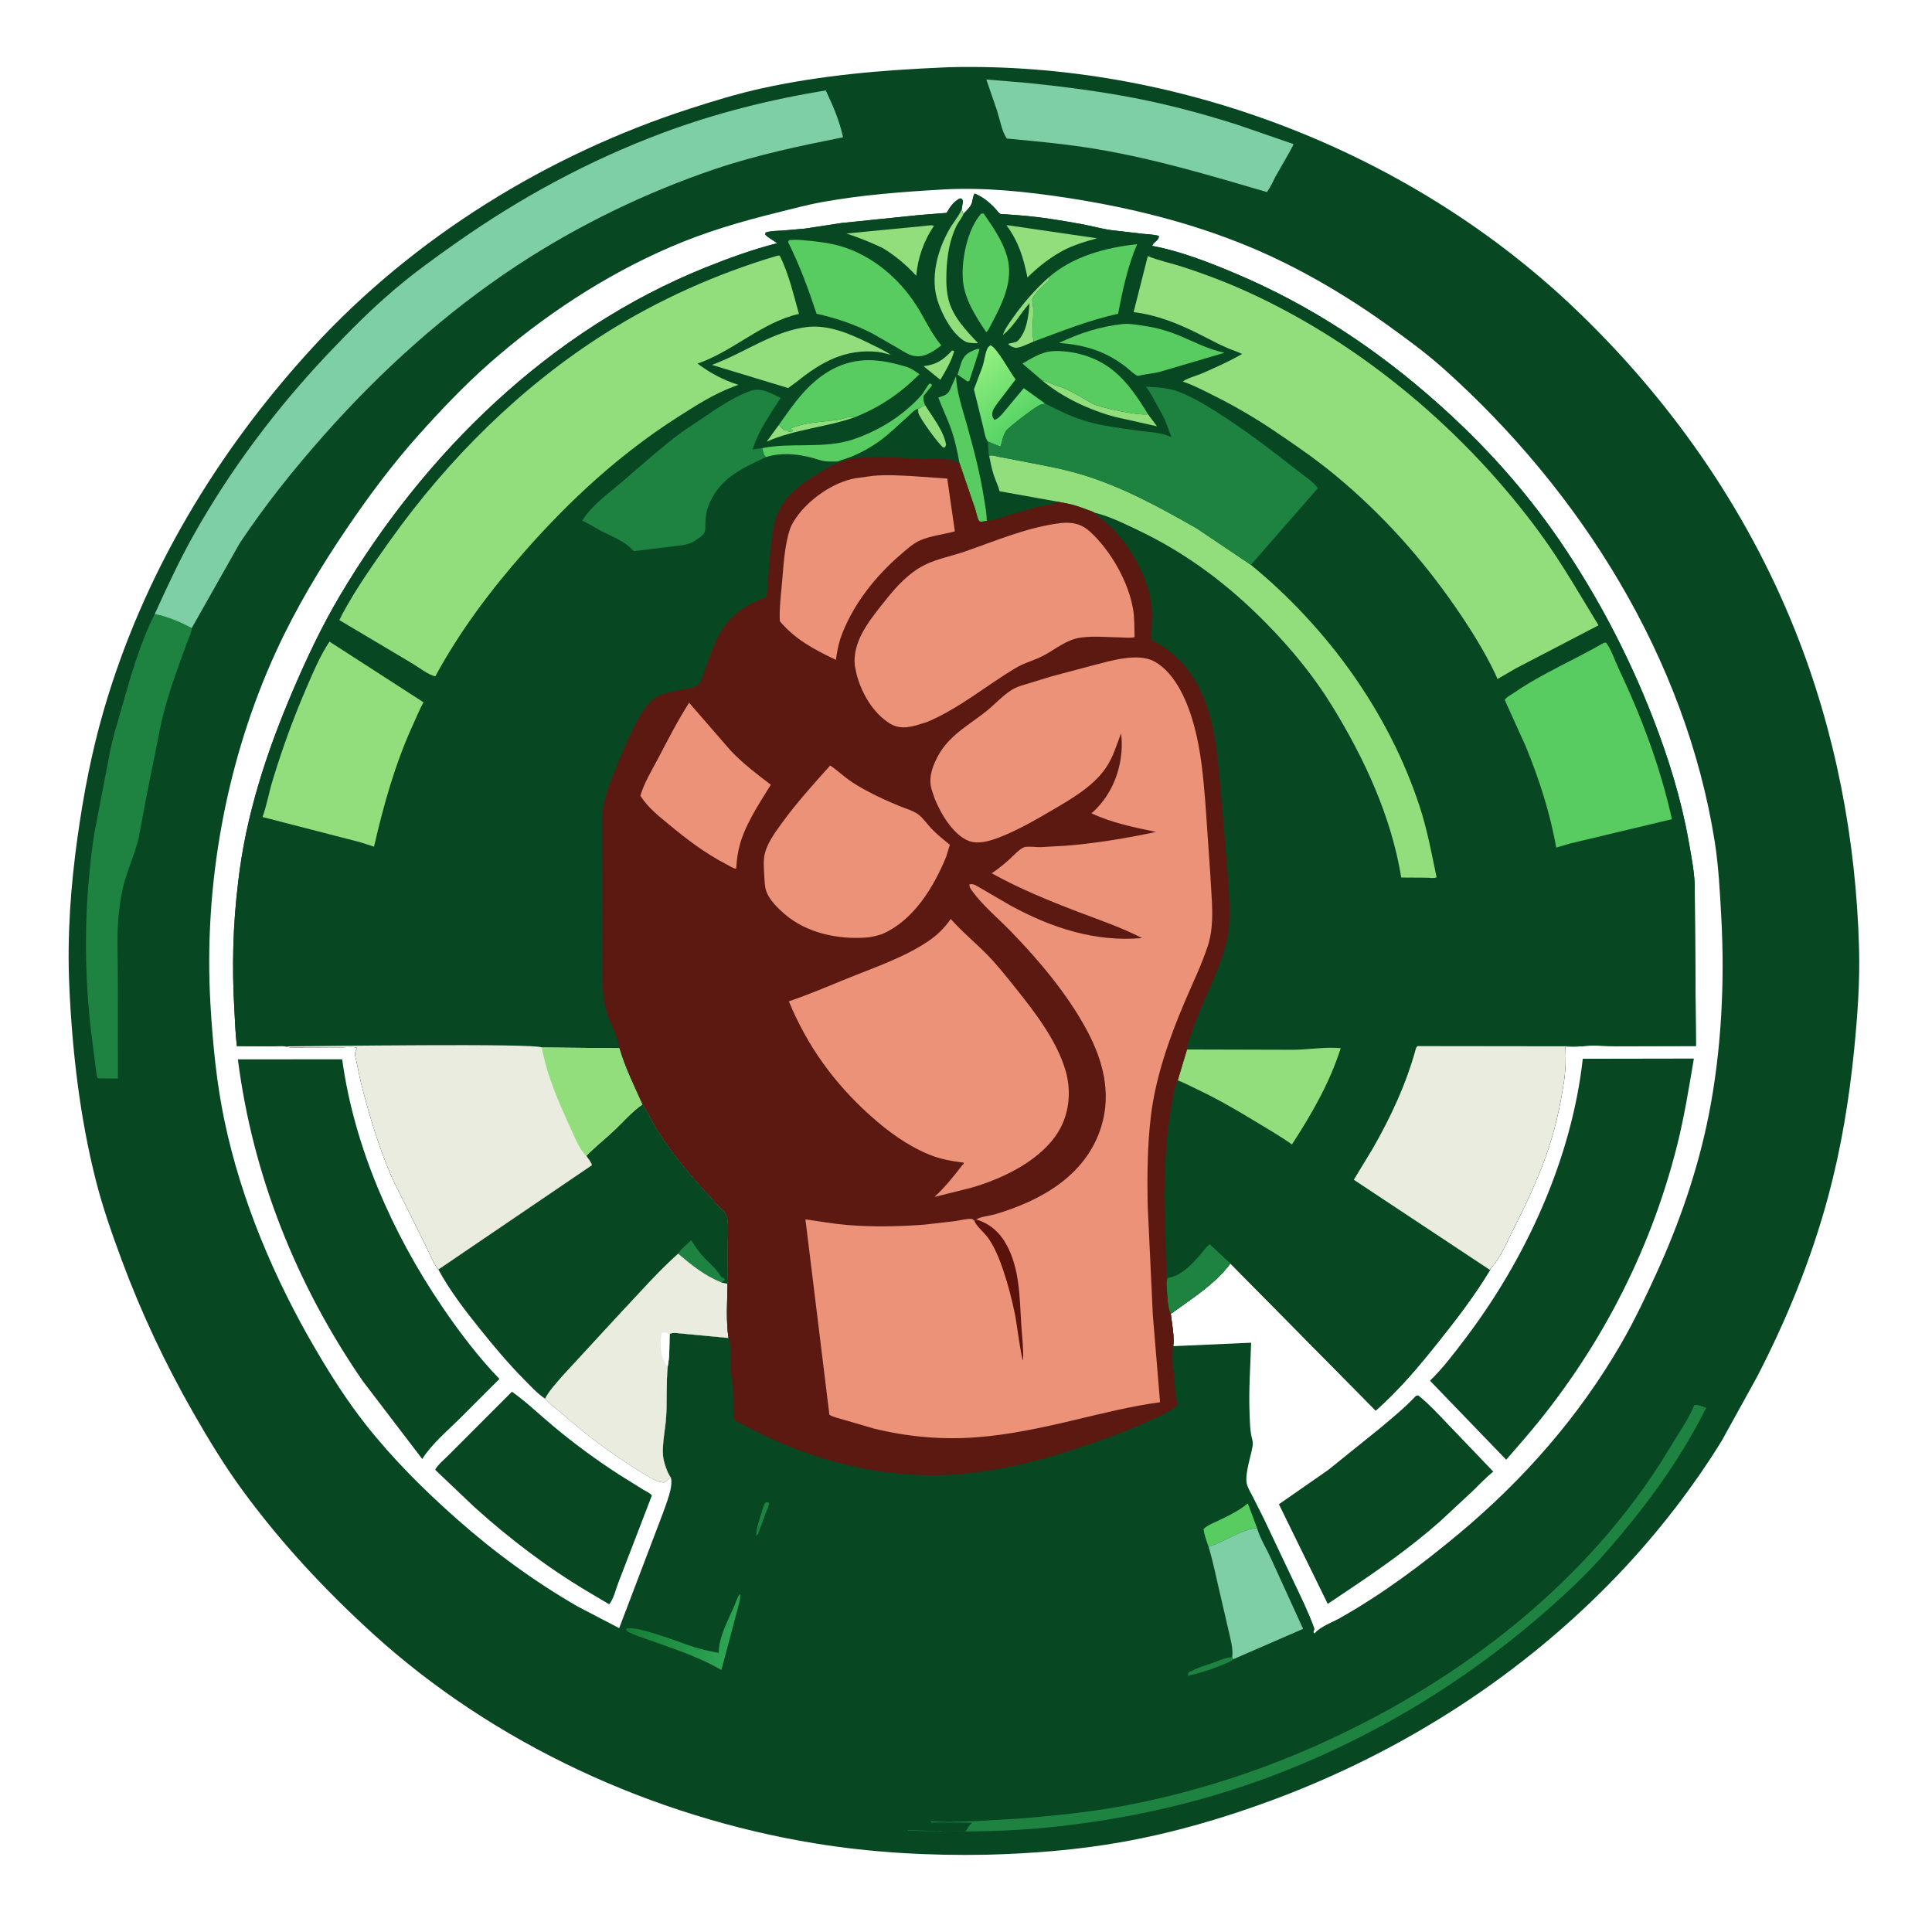
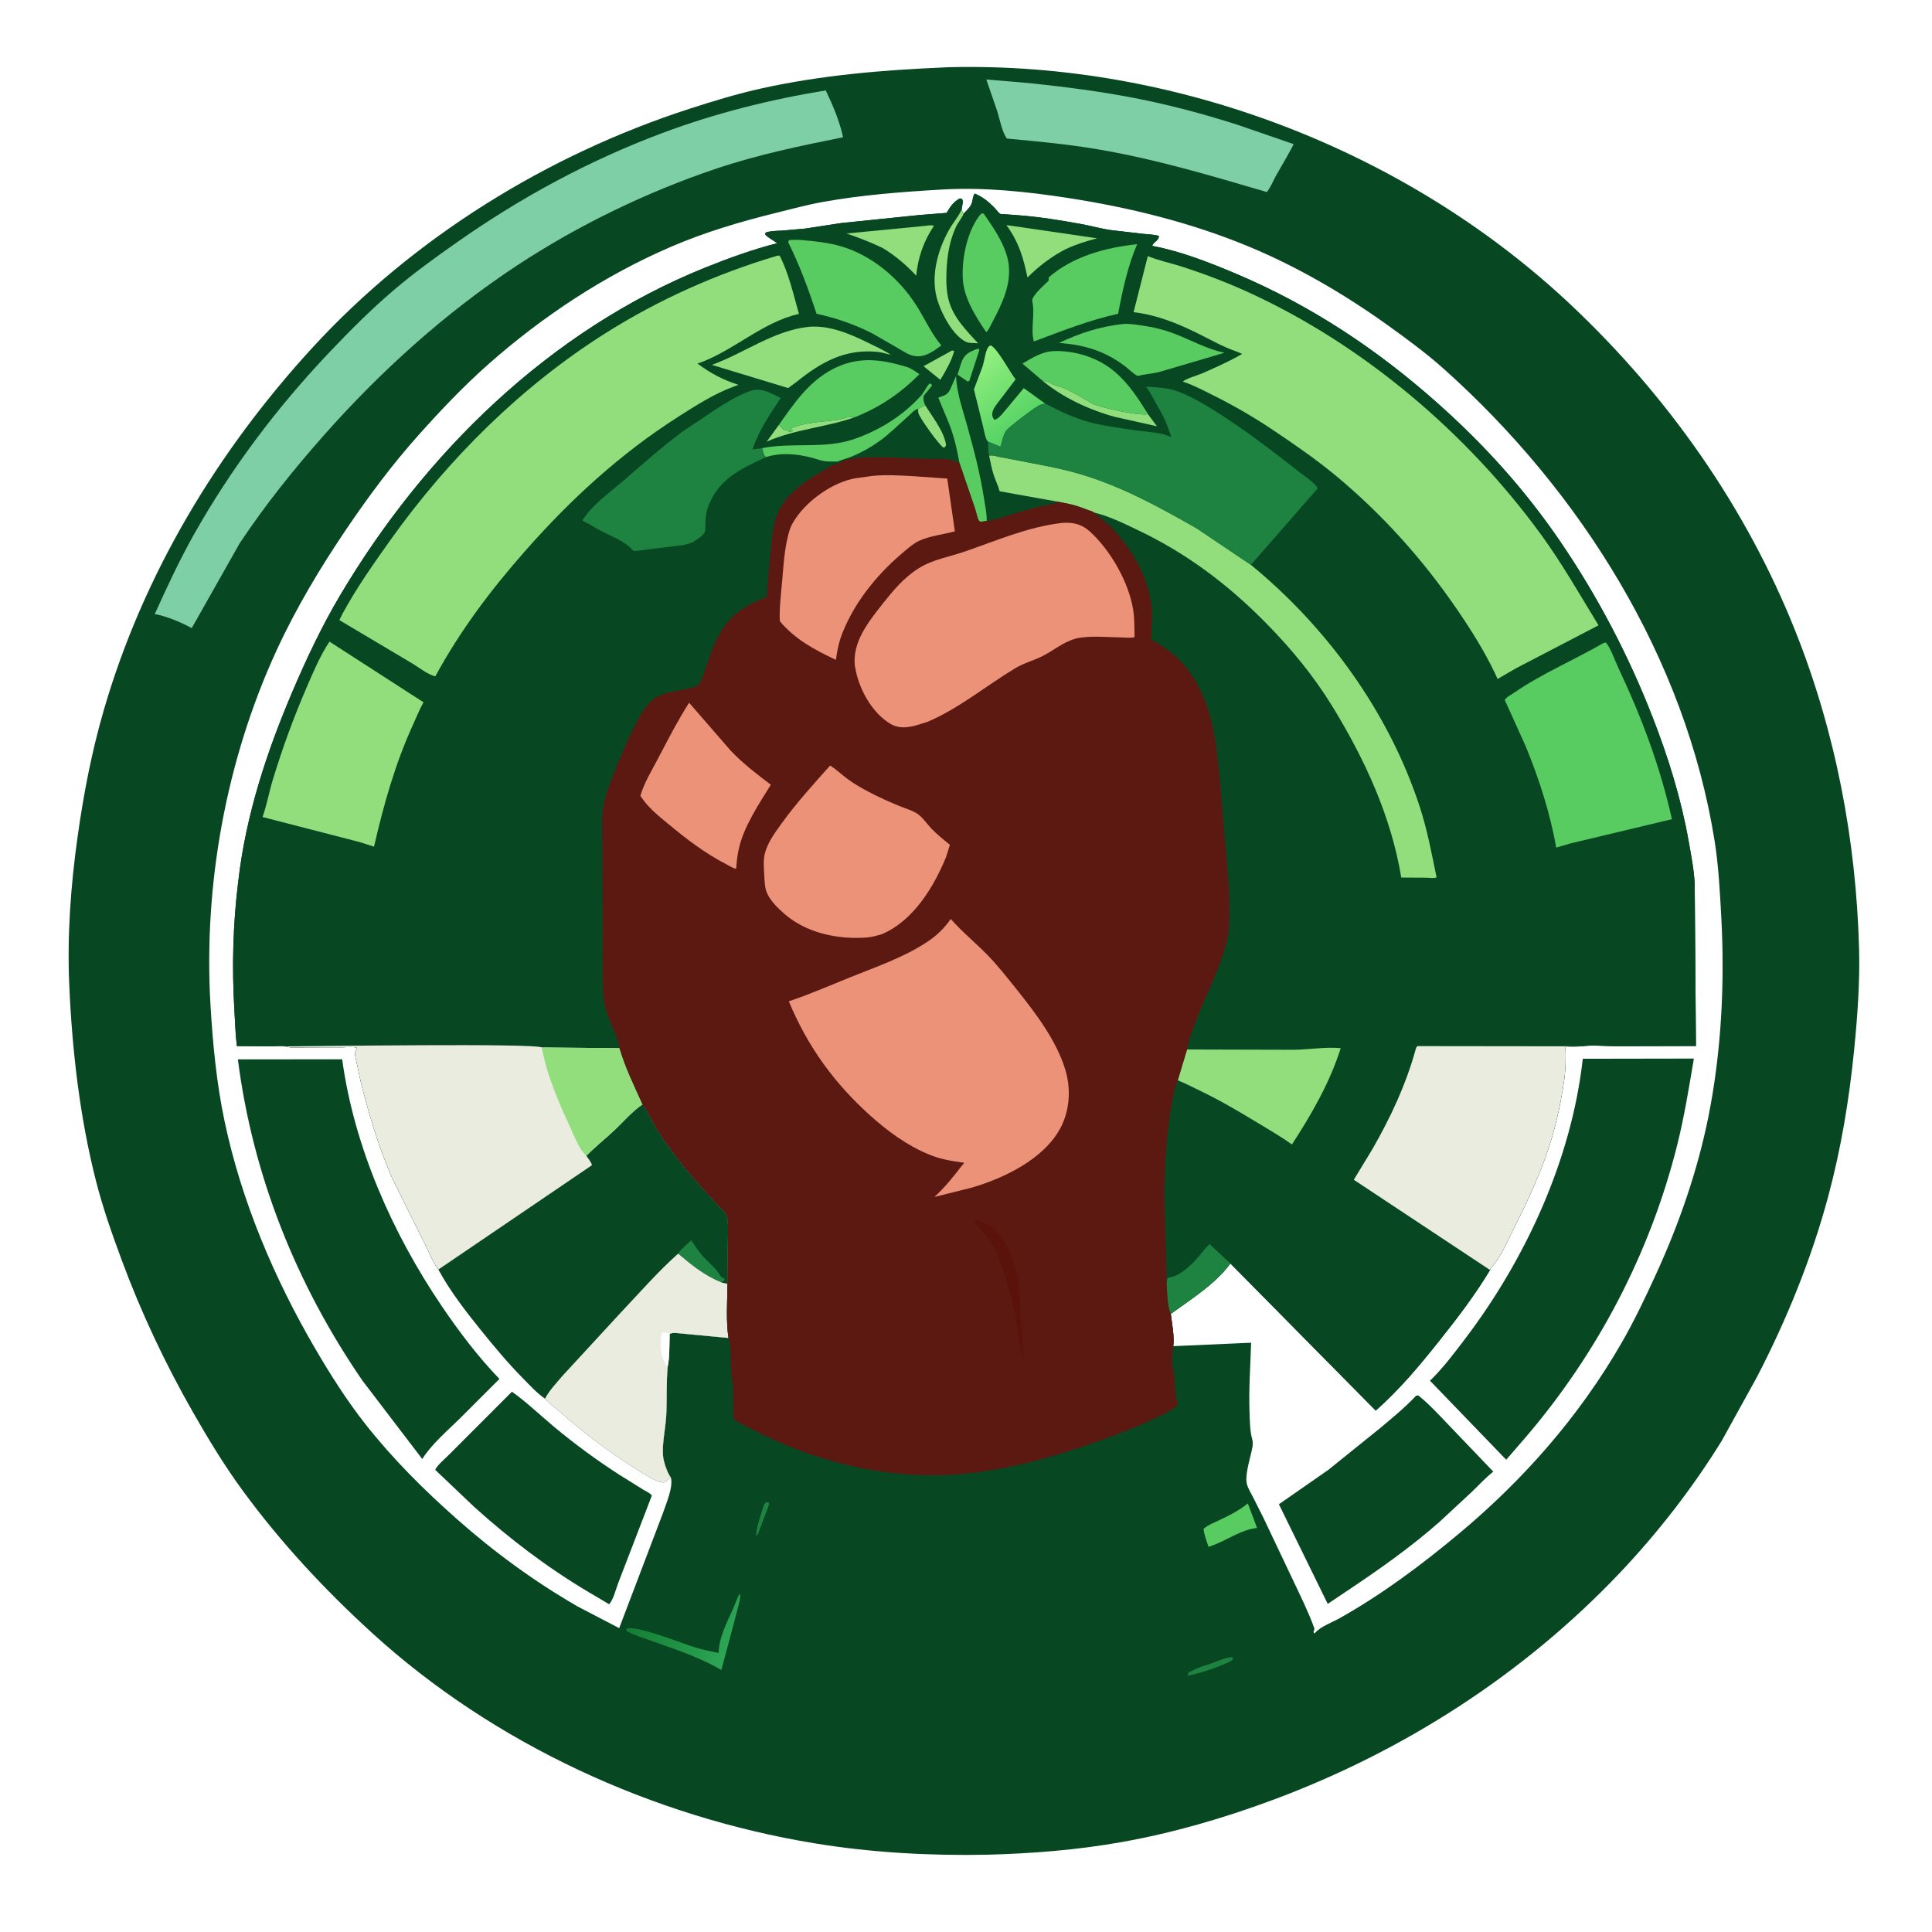
<svg xmlns="http://www.w3.org/2000/svg" version="1.1" style="display: block;" viewBox="0 0 2048 2048" width="512" height="512">
  <defs>
    <linearGradient id="Gradient1" gradientUnits="userSpaceOnUse" x1="677.123" y1="1698" x2="774.928" y2="1735.51">
      <stop class="stop0" offset="0" stop-opacity="1" stop-color="rgb(20,126,53)" />
      <stop class="stop1" offset="1" stop-opacity="1" stop-color="rgb(45,165,84)" />
    </linearGradient>
    <linearGradient id="Gradient2" gradientUnits="userSpaceOnUse" x1="1080.91" y1="453.823" x2="1028.64" y2="383.037">
      <stop class="stop0" offset="0" stop-opacity="1" stop-color="rgb(85,211,101)" />
      <stop class="stop1" offset="1" stop-opacity="1" stop-color="rgb(148,240,127)" />
    </linearGradient>
  </defs>
  <path transform="translate(0,0)" fill="rgb(255,255,255)" d="M -0 -0 L 2048 0 L 2048 2048 L -0 2048 L -0 -0 z" />
  <path transform="translate(0,0)" fill="rgb(7,71,34)" d="M 1001.6 71.439 L 1006.63 71.227 C 1246.85 65.421 1492.14 159.378 1666.77 324.636 C 1768.62 421.02 1850.65 537.572 1902.78 668.07 C 1945.61 775.273 1967.59 890.236 1970.68 1005.42 C 1971.64 1041.15 1969.02 1076.97 1965.5 1112.49 C 1960.29 1165.04 1951.74 1216.97 1938.05 1268 C 1920.26 1334.33 1893.83 1399.25 1862.2 1460.13 L 1825.3 1526.98 C 1794.7 1576.71 1757.23 1624.99 1717.02 1667.37 C 1615.07 1774.8 1488.02 1856.44 1349.32 1907.97 C 1297.11 1927.37 1243.89 1942.9 1189 1952.68 C 1141.91 1961.07 1094.02 1964.82 1046.25 1966.08 C 985.225 1967.24 923.775 1963.9 863.5 1953.99 C 691.934 1925.79 523.767 1848.88 394.789 1731.34 C 344.104 1685.16 297.298 1634.87 256.798 1579.45 C 237.643 1553.24 220.88 1525.57 204.786 1497.41 C 175.113 1445.48 149.711 1391.6 128.937 1335.51 C 118.723 1307.93 108.945 1280.17 101.69 1251.64 C 84.573 1184.32 76.482 1113.72 73.428 1044.4 C 71.105 991.666 74.939 939.243 82.25 887.039 C 88.633 841.457 97.224 796.772 110.092 752.521 C 151.972 608.491 230.366 478.341 331.468 368.243 C 438.61 251.566 580.599 163.912 731 115.271 C 756.192 107.124 781.858 99.284 807.722 93.601 C 871.899 79.499 936.108 74.236 1001.6 71.439 z" />
  <path transform="translate(0,0)" fill="rgb(30,131,65)" d="M 811.892 1592.5 C 813.391 1592.33 814.104 1592.7 815.5 1593.19 C 814.833 1597.1 813.022 1600.42 811.724 1604.13 L 803.5 1626.07 C 802.413 1627.3 803.06 1626.63 801.5 1628.01 C 801.885 1619.21 805.224 1609.69 807.886 1601.33 C 808.857 1598.28 809.473 1594.73 811.892 1592.5 z" />
  <path transform="translate(0,0)" fill="rgb(30,131,65)" d="M 1306.22 1756.56 L 1307.22 1758.88 C 1303.21 1762.27 1298.83 1763.53 1294.07 1765.52 C 1282.55 1770.32 1271.22 1773.77 1259.01 1776.36 L 1260 1772.74 L 1264.36 1770.9 C 1269.63 1767.54 1276.99 1765.78 1282.92 1763.7 C 1290.53 1761.03 1298.11 1757.3 1306.22 1756.56 z" />
  <path transform="translate(0,0)" fill="rgb(88,203,97)" d="M 1282.89 1615.93 C 1296.5 1609.57 1311.07 1603.24 1322.78 1593.68 L 1332.52 1619.71 C 1314.99 1621.53 1299.35 1633.75 1282.48 1639.26 L 1281.19 1639.82 C 1278.99 1633.59 1276.68 1627.4 1275.73 1620.84 C 1277.82 1618.74 1280.36 1617.45 1282.89 1615.93 z" />
  <path transform="translate(0,0)" fill="url(#Gradient1)" d="M 784.347 1689.5 C 785.7 1692.86 782.675 1702.2 781.816 1705.95 L 764.701 1770.25 C 737.623 1754.51 706.131 1745.14 676.756 1734.55 C 672.568 1732.83 667.967 1731.24 664.134 1728.84 L 663.855 1726.5 C 674.209 1722.28 724.234 1742.53 736.632 1746.26 C 744.887 1748.75 753.399 1750.5 761.835 1752.24 C 761.679 1736.1 771.706 1717.49 778.134 1702.97 C 779.887 1699.02 781.1 1694.38 783.471 1690.77 L 784.347 1689.5 z" />
-   <path transform="translate(0,0)" fill="rgb(126,206,166)" d="M 1281.19 1639.82 L 1282.48 1639.26 C 1299.35 1633.75 1314.99 1621.53 1332.52 1619.71 L 1332.94 1621.15 C 1336.06 1631.44 1342.67 1641.83 1347.13 1651.71 L 1381.34 1726.67 L 1307.22 1758.88 L 1306.22 1756.56 C 1307.32 1747.29 1304.3 1737.1 1302.25 1728.11 L 1294.13 1693.1 C 1289.88 1675.4 1286.48 1657.23 1281.19 1639.82 z" />
-   <path transform="translate(0,0)" fill="rgb(30,131,65)" d="M 1795.97 1489.5 C 1799.52 1488.64 1805.17 1491.2 1808.68 1492.23 C 1784.75 1540.16 1754.17 1583.92 1719.88 1624.99 C 1704.19 1643.78 1688.41 1661.73 1670.68 1678.68 C 1571.98 1773.01 1454.08 1846.39 1324.82 1891.09 C 1253.08 1915.9 1176.43 1931.42 1100.87 1938.11 C 1054.27 1942.24 1008.65 1941.7 962.023 1940.51 L 962.5 1940 L 995.25 1941 L 995.938 1940.63 L 998.5 1941 C 1001.53 1941.23 1021.98 1941.96 1023.35 1941 C 1025.26 1939.65 1026.73 1935.43 1029.07 1933.48 L 1030.01 1932.71 L 1029.77 1932.11 L 987.156 1931.87 L 986.5 1930.56 C 1002.29 1932.01 1018.68 1931.1 1034.5 1930.38 L 1081.95 1927.7 C 1117.18 1924.69 1152.15 1921.29 1187 1915.01 C 1254.35 1902.86 1323.06 1881.68 1385.93 1854.5 C 1533.98 1790.49 1671.46 1688.75 1759.47 1551.91 L 1778.04 1521.9 C 1784.43 1511.65 1791.51 1500.73 1795.97 1489.5 z" />
  <path transform="translate(0,0)" fill="rgb(126,206,166)" d="M 1045.53 84.254 L 1089.93 87.989 C 1127.88 91.89 1165.73 96.778 1203.2 104.037 C 1239.64 111.099 1276.54 120.982 1311.89 132.293 L 1371.2 152.741 C 1371.35 154.13 1354.37 183.01 1352.44 186.534 C 1349.54 192.371 1346.79 198.299 1343 203.63 C 1283.87 186.242 1224.9 168.666 1164 158.317 C 1131.95 152.87 1099.61 149.851 1067.27 146.881 C 1061.97 139.296 1059.84 126.365 1056.98 117.5 L 1045.53 84.254 z" />
-   <path transform="translate(0,0)" fill="rgb(30,131,65)" d="M 203.24 665.827 C 203.001 671.032 199.802 676.884 197.982 681.843 L 186.086 714.832 C 180.366 731.303 175.087 748.075 171.158 765.07 L 155.071 845 L 147.163 887.526 C 143.525 903.026 137.159 917.515 132.561 932.687 C 129.195 943.792 127.383 955.354 126.07 966.863 C 123.585 988.636 124.847 1011.42 124.868 1033.34 L 124.964 1143.32 L 103.663 1143.04 C 102.01 1140.28 102.035 1135.89 101.608 1132.69 L 97.986 1104.66 C 88.287 1031.81 88.864 957.638 99.733 884.927 L 116.787 795.939 C 119.9 780.535 124.817 765.124 129.124 750 C 138.526 716.985 148.442 681.626 164.034 650.922 C 176.873 653.291 191.777 659.541 203.24 665.827 z" />
  <path transform="translate(0,0)" fill="rgb(126,206,166)" d="M 164.034 650.922 C 176.772 622.929 189.988 594.305 205.047 567.5 C 244.701 496.914 293.334 432.335 348.989 373.638 C 370.728 350.711 392.857 328.525 416.899 307.97 C 438.498 289.503 461.33 273.039 484.57 256.724 C 552.541 209.005 624.439 170.092 702.277 140.951 C 758.222 120.006 816.453 105.458 875.344 95.839 C 882.745 111.236 890.184 128.821 893.669 145.523 C 848.214 154.594 802.794 164.088 758.79 178.91 C 685.38 203.637 612.899 238.737 548.137 281.353 C 472.321 331.242 403.502 393.449 343.427 461.296 C 311.024 497.892 281.261 535.086 254.122 575.812 L 203.24 665.827 C 191.777 659.541 176.873 653.291 164.034 650.922 z" />
  <path transform="translate(0,0)" fill="rgb(255,255,255)" d="M 711.096 1565.97 C 713.999 1576.24 706.001 1594.12 702.693 1604.09 L 656.375 1725.89 L 612.357 1702.95 C 566.166 1676.26 523.808 1645.26 483.902 1609.9 C 449.181 1579.13 416.415 1546.52 387.665 1510.04 C 367.863 1484.92 350.844 1458.13 334.699 1430.56 C 290.911 1355.79 255.918 1273.36 238.012 1188.37 C 229.488 1147.92 225.562 1106.43 223.12 1065.19 C 215.605 938.238 239.746 805.731 292.873 690.094 C 313.851 644.434 339.613 601.51 367.774 559.971 C 391.027 525.673 415.693 492.547 443.311 461.611 C 467.065 435.002 491.659 409.061 518.425 385.446 C 575.413 335.168 640.946 291.917 710.85 261.782 C 747.414 246.019 784.526 235.063 823.051 225.542 C 839.217 221.547 855.435 217.116 871.827 214.149 C 913.778 206.555 956.976 203.315 999.499 200.865 C 1042.85 198.368 1088.54 203.14 1131.4 209.737 C 1197.18 219.859 1262.56 235.913 1324.13 261.509 C 1376.12 283.122 1426.74 312.814 1472.34 345.685 C 1492.22 360.02 1512.16 374.657 1530.46 391.009 C 1675.39 520.541 1786.66 697.572 1817.57 891.5 C 1821.78 917.918 1823.16 945.297 1824.62 972 C 1828.44 1041.65 1824.78 1114.82 1811.08 1183.28 C 1799.62 1240.55 1779.98 1297.14 1755.7 1350.17 C 1744.28 1375.11 1732.44 1400.12 1718.72 1423.88 C 1674 1501.4 1615.2 1568.42 1546.61 1625.68 C 1506.9 1658.82 1465.22 1689.99 1420.06 1715.37 C 1412.03 1719.88 1400.13 1724 1394.12 1730.85 L 1393.54 1731.54 C 1390.72 1729.34 1394.26 1728.77 1393.06 1725.5 C 1386.67 1708.02 1378.42 1691.5 1370.48 1674.68 L 1339.4 1609.18 L 1328.02 1586.58 C 1325.89 1582.43 1323.03 1577.86 1321.8 1573.36 C 1319.51 1564.99 1324.3 1548.89 1326.24 1540.4 C 1327.43 1535.18 1328.82 1530.9 1327.37 1525.58 C 1324.92 1516.6 1324.94 1506.87 1324.57 1497.61 C 1323.61 1472.88 1325.5 1448.06 1326.23 1423.34 L 1243.7 1426.99 C 1245.02 1416.83 1242.34 1403.1 1241.06 1392.75 C 1262.9 1376.92 1288.13 1361.2 1304.26 1339.35 L 1458.34 1495.31 C 1483.74 1472.76 1503.96 1448.56 1525.1 1422.07 C 1544.65 1397.59 1563.31 1373.17 1579.53 1346.27 C 1580.18 1344.13 1579.68 1344.87 1581.03 1343.43 C 1590 1333.85 1596.93 1317.8 1602.83 1306 C 1615.87 1279.93 1628.63 1253.59 1638.5 1226.12 C 1647.82 1200.19 1653.93 1173.23 1657.92 1146 C 1659.68 1133.98 1659.96 1122.06 1659.37 1109.95 L 1676.45 1109.13 C 1687.75 1107.52 1701.82 1109.02 1713.4 1109.01 L 1797.76 1108.8 L 1796.45 936.583 C 1795.61 921.494 1792.65 906.366 1790.01 891.5 C 1782.07 846.765 1768.56 803.309 1752.12 761 C 1726.48 695.026 1693.51 631.996 1653.59 573.498 C 1616.26 518.806 1573.17 471.233 1523.7 427.223 C 1460.01 370.561 1390.11 324.123 1311.47 290.695 C 1282.81 278.515 1252.14 266.437 1221.44 260.645 C 1222.34 256.534 1228.5 255.36 1228.5 250.126 C 1223.38 248.502 1216.96 248.459 1211.56 247.855 L 1178 243.959 C 1167.38 242.51 1156.93 239.465 1146.38 237.549 C 1124.69 233.607 1102.28 229.89 1080.29 228.237 L 1064.6 227.062 C 1063.88 227.007 1060.96 227.052 1060.36 226.74 C 1058.73 225.9 1056.22 222.32 1054.74 220.788 C 1047.96 213.743 1042.29 209.171 1033.29 205.14 C 1031 208.066 1031.26 213.201 1029.57 216.684 C 1027.81 220.322 1024.03 223.778 1021.28 226.743 L 1019.33 222.251 L 1020.77 213.5 L 1019.89 211.011 L 1017.5 210.286 C 1010.83 213.918 1007.14 219.183 1003.47 225.662 L 974.781 227.93 L 891.781 236.432 L 853.341 242.328 L 828.912 244.454 C 823.228 244.767 817.072 244.645 811.656 246.5 L 811.073 248.5 C 814.572 252.439 819.705 254.518 823.796 257.826 C 797.649 264.519 772.685 273.544 747.656 283.613 C 582.798 349.936 449.637 480.425 360 632 C 341.248 663.71 325.287 697.437 310.799 731.255 C 282.8 796.606 260.493 864.269 252.444 935.241 C 246.883 980.487 245.761 1025.36 248.462 1070.84 C 249.214 1083.5 249.549 1096.32 251.103 1108.9 L 287.64 1109.1 C 292.056 1109.13 298.179 1108.37 302.424 1109.21 L 304.316 1109.69 C 310.304 1111.08 317.96 1110.24 324.12 1110.24 L 363.862 1110.16 C 368.291 1110.15 374.426 1109.26 378.517 1110.72 C 378.06 1111.9 376.304 1115.32 376.278 1116.5 C 376.227 1118.8 377.279 1122.13 377.692 1124.5 L 382.617 1147.69 C 391.639 1182.75 401.581 1216.76 416.243 1250 L 450.438 1318.66 C 454.971 1327.44 458.767 1337.89 464.661 1345.73 L 627.418 1235.16 C 626.962 1232.2 623.227 1227.85 621.523 1225.23 C 630.48 1215.99 640.651 1207.95 650.062 1199.18 C 659.98 1189.94 669.877 1178.21 681.063 1170.68 L 681.72 1171.58 C 688.022 1180.49 692.238 1191 698.246 1200.26 C 713.82 1224.25 733.154 1247.53 752.704 1268.39 C 756.823 1272.79 761.141 1278.4 765.775 1282.17 C 772.518 1288.52 771.485 1294.88 771.75 1303.52 L 771.206 1360.94 C 770.961 1379.29 769.486 1400.23 772.256 1418.32 L 723.67 1413.7 C 719.721 1413.47 713.075 1411.99 709.81 1414.16 C 709.419 1425.16 710.007 1437.47 707.826 1448.21 C 706.148 1465.65 707.217 1483.67 706.198 1501.25 C 705.424 1514.62 701.759 1530.09 702.84 1543.2 C 703.362 1549.55 706.96 1559.85 710.328 1565.22 L 711.096 1565.97 z" />
  <path transform="translate(0,0)" fill="rgb(7,71,34)" d="M 1501.12 1479.5 L 1503.43 1479.19 C 1515.12 1488.6 1525.52 1499.97 1535.87 1510.81 L 1582.96 1560 C 1575.04 1566.21 1567.93 1573.97 1560.69 1580.96 L 1526.37 1612.85 C 1495.53 1640.15 1461.47 1664.05 1427.26 1686.89 L 1408.29 1699.6 L 1407.48 1700.24 L 1355.69 1594.57 L 1408.05 1558.13 L 1461.95 1514.71 C 1475.02 1503.78 1488.51 1492.8 1500.26 1480.41 L 1501.12 1479.5 z" />
  <path transform="translate(0,0)" fill="rgb(7,71,34)" d="M 542.655 1475.29 C 558.18 1486.22 572.428 1500.05 587.036 1512.23 C 609.096 1530.63 632.215 1547.63 656.354 1563.2 L 681.663 1578.98 C 683.906 1580.36 690.087 1583.16 690.929 1585.52 L 655.611 1677.35 C 652.914 1684.1 650.451 1695.29 645.764 1700.58 L 624.048 1687.75 C 580.288 1661.74 540.427 1631.44 502.654 1597.36 L 461.319 1558.06 C 463.578 1552.97 471.854 1546.29 475.855 1542.15 L 542.655 1475.29 z" />
  <path transform="translate(0,0)" fill="rgb(7,71,34)" d="M 252.168 1122.98 L 362.717 1122.89 C 375.333 1215.65 415.998 1307.36 468.201 1384.42 C 486.438 1411.34 506.844 1438.32 529.43 1461.72 L 486.58 1504.54 C 473.72 1517.08 458 1530.61 448.212 1545.67 L 447.613 1546.62 L 384.53 1463.97 C 314.254 1361.98 267.861 1245.95 252.168 1122.98 z" />
  <path transform="translate(0,0)" fill="rgb(7,71,34)" d="M 1677.81 1122.33 L 1795.58 1122.13 C 1790.43 1152.59 1785.47 1183.51 1777.97 1213.5 C 1749.21 1328.45 1693.35 1435.03 1616.21 1524.78 L 1596.65 1547.38 L 1515.84 1463.61 C 1529.6 1450.38 1541.97 1433.84 1553.5 1418.63 C 1617.63 1333.99 1666.05 1228.41 1677.81 1122.33 z" />
  <path transform="translate(0,0)" fill="rgb(7,71,34)" d="M 681.063 1170.68 L 681.72 1171.58 C 688.022 1180.49 692.238 1191 698.246 1200.26 C 713.82 1224.25 733.154 1247.53 752.704 1268.39 C 756.823 1272.79 761.141 1278.4 765.775 1282.17 C 772.518 1288.52 771.485 1294.88 771.75 1303.52 L 771.206 1360.94 C 770.961 1379.29 769.486 1400.23 772.256 1418.32 L 723.67 1413.7 C 719.721 1413.47 713.075 1411.99 709.81 1414.16 C 709.419 1425.16 710.007 1437.47 707.826 1448.21 C 706.148 1465.65 707.217 1483.67 706.198 1501.25 C 705.424 1514.62 701.759 1530.09 702.84 1543.2 C 703.362 1549.55 706.96 1559.85 710.328 1565.22 L 711.096 1565.97 C 708.678 1568.09 706.466 1569.98 703.635 1571.52 C 700.481 1571.21 698.048 1570.76 695.193 1569.36 C 683.035 1563.36 672.744 1556.36 661.509 1548.94 C 637.886 1533.35 615.506 1515.99 594.318 1497.24 C 590.165 1493.57 585.105 1490.24 581.318 1486.29 L 577.728 1482.66 C 569.433 1477.06 562.265 1469.07 555.227 1461.98 C 538.604 1445.22 523.638 1427.24 508.848 1408.87 C 492.964 1389.14 476.731 1368.02 464.661 1345.73 L 627.418 1235.16 C 626.962 1232.2 623.227 1227.85 621.523 1225.23 C 630.48 1215.99 640.651 1207.95 650.062 1199.18 C 659.98 1189.94 669.877 1178.21 681.063 1170.68 z" />
  <path transform="translate(0,0)" fill="rgb(30,131,65)" d="M 732.727 1314.73 C 736.304 1320.18 739.948 1325.86 744.274 1330.74 C 750.998 1338.32 759.585 1344.72 764.5 1353.72 C 766.224 1354.56 767.669 1354.72 768.5 1356.51 L 764.928 1359.5 C 746.889 1352.2 733.56 1341.36 718.848 1328.92 C 722.297 1323.53 728.089 1319.14 732.727 1314.73 z" />
  <path transform="translate(0,0)" fill="rgb(234,236,224)" d="M 718.848 1328.92 C 733.56 1341.36 746.889 1352.2 764.928 1359.5 L 771.206 1360.94 C 770.961 1379.29 769.486 1400.23 772.256 1418.32 L 723.67 1413.7 C 719.721 1413.47 713.075 1411.99 709.81 1414.16 C 709.419 1425.16 710.007 1437.47 707.826 1448.21 C 706.148 1465.65 707.217 1483.67 706.198 1501.25 C 705.424 1514.62 701.759 1530.09 702.84 1543.2 C 703.362 1549.55 706.96 1559.85 710.328 1565.22 L 711.096 1565.97 C 708.678 1568.09 706.466 1569.98 703.635 1571.52 C 700.481 1571.21 698.048 1570.76 695.193 1569.36 C 683.035 1563.36 672.744 1556.36 661.509 1548.94 C 637.886 1533.35 615.506 1515.99 594.318 1497.24 C 590.165 1493.57 585.105 1490.24 581.318 1486.29 L 577.728 1482.66 C 582.225 1473.91 589.871 1466.02 596.186 1458.51 L 657.701 1391.77 C 677.772 1370.63 697.058 1348.32 718.848 1328.92 z" />
  <path transform="translate(0,0)" fill="rgb(255,255,255)" d="M 707.826 1448.21 C 706.668 1447.33 706.004 1446.81 705.378 1445.45 C 704.158 1442.82 702.489 1440.31 701.712 1437.5 C 700.378 1432.66 699.643 1416.52 701.941 1412.5 C 705.599 1412.45 706.488 1412.35 709.81 1414.16 C 709.419 1425.16 710.007 1437.47 707.826 1448.21 z" />
  <path transform="translate(0,0)" fill="rgb(7,71,34)" d="M 1021.28 226.743 C 1024.03 223.778 1027.81 220.322 1029.57 216.684 C 1031.26 213.201 1031 208.066 1033.29 205.14 C 1042.29 209.171 1047.96 213.743 1054.74 220.788 C 1056.22 222.32 1058.73 225.9 1060.36 226.74 C 1060.96 227.052 1063.88 227.007 1064.6 227.062 L 1080.29 228.237 C 1102.28 229.89 1124.69 233.607 1146.38 237.549 C 1156.93 239.465 1167.38 242.51 1178 243.959 L 1211.56 247.855 C 1216.96 248.459 1223.38 248.502 1228.5 250.126 C 1228.5 255.36 1222.34 256.534 1221.44 260.645 C 1252.14 266.437 1282.81 278.515 1311.47 290.695 C 1390.11 324.123 1460.01 370.561 1523.7 427.223 C 1573.17 471.233 1616.26 518.806 1653.59 573.498 C 1693.51 631.996 1726.48 695.026 1752.12 761 C 1768.56 803.309 1782.07 846.765 1790.01 891.5 C 1792.65 906.366 1795.61 921.494 1796.45 936.583 L 1797.76 1108.8 L 1713.4 1109.01 C 1701.82 1109.02 1687.75 1107.52 1676.45 1109.13 L 1659.37 1109.95 C 1659.96 1122.06 1659.68 1133.98 1657.92 1146 C 1653.93 1173.23 1647.82 1200.19 1638.5 1226.12 C 1628.63 1253.59 1615.87 1279.93 1602.83 1306 C 1596.93 1317.8 1590 1333.85 1581.03 1343.43 C 1579.68 1344.87 1580.18 1344.13 1579.53 1346.27 C 1563.31 1373.17 1544.65 1397.59 1525.1 1422.07 C 1503.96 1448.56 1483.74 1472.76 1458.34 1495.31 L 1304.26 1339.35 C 1288.13 1361.2 1262.9 1376.92 1241.06 1392.75 C 1242.34 1403.1 1245.02 1416.83 1243.7 1426.99 C 1241.99 1433.16 1241.64 1448.91 1244.47 1454.64 C 1245.38 1465.28 1244.92 1478.94 1248.83 1488.85 C 1241.58 1495.87 1229.88 1500.91 1220.73 1505.15 C 1192.04 1518.43 1161.11 1529.22 1131 1538.82 C 1088.78 1552.3 1043.93 1562.1 999.528 1563.63 C 928.985 1566.07 857.209 1546.63 795.079 1514.06 C 791.875 1512.38 779.547 1506.75 777.731 1504.27 C 777.563 1504.04 777.549 1500.66 777.534 1500.3 L 776.942 1469.65 C 776.758 1464.92 775.216 1460.67 775.05 1456.05 L 774.15 1433.22 C 773.999 1429.05 774.311 1424.01 772.915 1420.05 L 772.256 1418.32 C 769.486 1400.23 770.961 1379.29 771.206 1360.94 L 771.75 1303.52 C 771.485 1294.88 772.518 1288.52 765.775 1282.17 C 761.141 1278.4 756.823 1272.79 752.704 1268.39 C 733.154 1247.53 713.82 1224.25 698.246 1200.26 C 692.238 1191 688.022 1180.49 681.72 1171.58 L 681.063 1170.68 C 669.877 1178.21 659.98 1189.94 650.062 1199.18 C 640.651 1207.95 630.48 1215.99 621.523 1225.23 C 623.227 1227.85 626.962 1232.2 627.418 1235.16 L 464.661 1345.73 C 458.767 1337.89 454.971 1327.44 450.438 1318.66 L 416.243 1250 C 401.581 1216.76 391.639 1182.75 382.617 1147.69 L 377.692 1124.5 C 377.279 1122.13 376.227 1118.8 376.278 1116.5 C 376.304 1115.32 378.06 1111.9 378.517 1110.72 C 374.426 1109.26 368.291 1110.15 363.862 1110.16 L 324.12 1110.24 C 317.96 1110.24 310.304 1111.08 304.316 1109.69 L 302.424 1109.21 C 298.179 1108.37 292.056 1109.13 287.64 1109.1 L 251.103 1108.9 C 249.549 1096.32 249.214 1083.5 248.462 1070.84 C 245.761 1025.36 246.883 980.487 252.444 935.241 C 260.493 864.269 282.8 796.606 310.799 731.255 C 325.287 697.437 341.248 663.71 360 632 C 449.637 480.425 582.798 349.936 747.656 283.613 C 772.685 273.544 797.649 264.519 823.796 257.826 C 819.705 254.518 814.572 252.439 811.073 248.5 L 811.656 246.5 C 817.072 244.645 823.228 244.767 828.912 244.454 L 853.341 242.328 L 891.781 236.432 L 974.781 227.93 L 1003.47 225.662 C 1007.14 219.183 1010.83 213.918 1017.5 210.286 L 1019.89 211.011 L 1020.77 213.5 L 1019.33 222.251 L 1021.28 226.743 z" />
-   <path transform="translate(0,0)" fill="rgb(146,222,125)" d="M 1009.26 371.5 L 1011.5 372.077 C 1008.66 382.6 1002.43 393.331 996.807 402.626 L 989.193 396.457 L 979.014 388.201 C 993.074 386.327 999.803 381.633 1009.26 371.5 z" />
+   <path transform="translate(0,0)" fill="rgb(146,222,125)" d="M 1009.26 371.5 L 1011.5 372.077 C 1008.66 382.6 1002.43 393.331 996.807 402.626 L 989.193 396.457 L 979.014 388.201 z" />
  <path transform="translate(0,0)" fill="rgb(88,203,97)" d="M 1034.04 370.5 L 1037.01 369.709 L 1038.29 370.5 L 1027.5 403.836 L 1025.5 404.361 L 1023.44 402.864 L 1015.03 397.134 L 1019.24 383.724 C 1022.54 375.661 1026.45 373.707 1034.04 370.5 z" />
  <path transform="translate(0,0)" fill="rgb(146,222,125)" d="M 973.259 433.424 L 973.699 433.344 C 976.091 431.903 978.107 430.682 980.721 429.522 C 988.177 441.562 1000.75 457.305 1002.88 471.5 L 1001.87 473.973 L 1000.1 474.5 C 995.767 472.045 974.268 442.481 973.368 437.362 L 973.259 433.424 z" />
  <path transform="translate(0,0)" fill="rgb(146,222,125)" d="M 825.421 450.713 C 826.705 451.607 827.874 452.375 828.898 453.577 C 829.738 454.561 830.568 455.435 831.5 456.334 L 835 456.011 L 836 457.5 C 838.265 457.508 838.53 457.824 840.5 456.51 L 838.005 454.243 C 853.109 447.42 871.391 447.424 887.61 445.123 C 894.124 444.198 899.389 440.827 906.1 442.285 C 875.596 453.042 842.275 455.035 812.703 468.17 L 825.421 450.713 z" />
-   <path transform="translate(0,0)" fill="rgb(146,222,125)" d="M 1111.67 294.015 C 1111.61 295.177 1111.93 296.425 1111.49 297.5 C 1111.23 298.138 1108.78 300.169 1108.17 300.78 C 1104.47 304.443 1093.11 314.443 1094.27 319.475 C 1097.37 332.913 1092.28 348.986 1095.93 361.945 C 1091.83 363.617 1079.77 369.666 1075.8 368.579 C 1073.37 367.912 1070.07 366.658 1068.71 364.5 C 1071.22 363.515 1076.85 363.232 1078.54 361.629 C 1088.59 352.06 1090.33 334.402 1091.38 321.441 C 1081.03 332.698 1075.48 345.36 1063.1 355.041 C 1065.28 348.463 1069.9 342.389 1073.83 336.767 C 1084.89 320.966 1097.35 306.92 1111.67 294.015 z" />
  <path transform="translate(0,0)" fill="rgb(146,222,125)" d="M 1104.98 403.511 C 1110.15 404.008 1112.9 406.019 1117.5 407.997 C 1120.85 409.437 1124.53 410.047 1127.94 411.536 C 1137.69 415.801 1147.94 421.954 1157.12 427.394 C 1165.12 432.13 1208.49 441.069 1216.84 439.047 L 1226.48 451.896 L 1182 441.948 C 1154.84 434.592 1126.73 421.567 1104.98 403.511 z" />
  <path transform="translate(0,0)" fill="rgb(146,222,125)" d="M 1021.28 226.743 C 1021.18 228.763 1015.2 236.64 1013.92 239.326 C 1006.6 254.624 1004.01 270.851 1003.31 287.635 C 1002.89 297.684 1003.11 308.996 1005.77 318.747 C 1010.66 336.623 1024.65 350.67 1036.78 363.89 C 1033.18 363.644 1026.94 363.932 1023.78 362.302 C 1009.91 355.143 998.945 333.908 994.215 319.775 C 985.819 294.684 993.473 265.95 1006.11 243.5 C 1010.04 236.519 1015.29 230.523 1018.83 223.289 L 1019.33 222.251 L 1021.28 226.743 z" />
  <path transform="translate(0,0)" fill="rgb(146,222,125)" d="M 979.266 239.578 C 981.853 239.371 988.022 238.078 989.945 239.5 C 979.174 255.472 972.996 273.222 971.248 292.286 C 960.425 280.622 949.165 271.114 935.554 262.836 C 922.655 256.746 910.795 252.025 897.247 247.527 L 979.266 239.578 z" />
  <path transform="translate(0,0)" fill="rgb(146,222,125)" d="M 1066.79 238.567 L 1163.05 252.614 C 1151.71 255.541 1140.92 258.974 1130.25 263.852 C 1115.01 271.496 1101.19 282.118 1089.18 294.14 C 1084.61 272.508 1079.98 256.627 1066.79 238.567 z" />
  <path transform="translate(0,0)" fill="rgb(30,131,65)" d="M 1236.55 1360.47 L 1237.5 1354.72 L 1241 1353.95 C 1252.82 1351.41 1264.19 1339.52 1271.84 1330.64 C 1275.26 1326.68 1278.19 1322.19 1282.27 1318.88 L 1304.26 1339.35 C 1288.13 1361.2 1262.9 1376.92 1241.06 1392.75 C 1236.95 1384.2 1237.37 1370.03 1236.55 1360.47 z" />
  <path transform="translate(0,0)" fill="rgb(88,203,97)" d="M 807.897 475.053 C 839.321 468.701 873.889 476.146 904.652 465.686 C 931.835 456.443 956.877 440.869 976.261 419.5 C 979.888 415.502 981.682 410.314 985.459 406.465 L 987.5 407.26 L 987.753 409 L 979.151 419.5 C 978.574 423.192 978.904 424.989 980.288 428.472 L 980.721 429.522 C 978.107 430.682 976.091 431.903 973.699 433.344 L 973.259 433.424 C 969.645 433.844 965.66 438.663 962.894 441.081 C 952.687 450.001 943.037 459.924 931.997 467.802 C 922.955 474.253 912.922 479.805 902.673 484.055 C 897.967 486.007 892.671 487.064 888.113 489.214 C 881.637 489.225 874.93 489.69 868.72 487.629 C 851.007 481.753 829.94 478.677 811.876 484.58 C 809.234 482.158 808.865 478.469 807.897 475.053 z" />
  <path transform="translate(0,0)" fill="rgb(88,203,97)" d="M 1017.04 490.739 C 1015.03 479.394 1012.51 467.489 1008.79 456.567 C 1004.69 444.564 999.137 433.236 994.627 421.413 L 996.521 420.821 C 1001.16 419.316 1004.52 418.038 1006.9 413.5 L 1013.41 398.713 C 1014.32 416.696 1019.85 431.94 1024.66 449.149 C 1031.99 475.37 1039.09 502.092 1043.2 529 C 1044.37 536.684 1046.13 544.438 1045.95 552.236 L 1039.5 553.169 C 1038.93 552.823 1038.22 552.634 1037.78 552.129 C 1036.28 550.399 1034.53 541.931 1033.71 539.439 L 1017.04 490.739 z" />
  <path transform="translate(0,0)" fill="url(#Gradient2)" d="M 1047.34 468.149 C 1044.42 465.575 1042.95 455.43 1041.96 451.5 L 1032.4 412.77 L 1041.51 388.641 C 1043.46 382.699 1043.96 376.103 1046.27 370.353 C 1047.25 367.933 1047.94 367.421 1050 366.002 C 1057.25 368.991 1070.24 394.126 1076.62 402.158 L 1059.51 424.593 C 1056.97 427.976 1052.9 432.802 1052.06 437 C 1051.37 440.47 1052.04 442.286 1054 444.992 C 1058.23 444.136 1061.36 439.931 1064.18 436.735 L 1085.24 411.44 L 1107.78 427.718 L 1106.61 428.121 C 1104.27 428.89 1105.77 428.464 1103.41 428.849 C 1099.7 429.455 1068.79 453.075 1066.46 456.712 C 1064.22 460.205 1062.93 464.423 1062.06 468.441 C 1061.68 470.184 1061.06 471.829 1060.47 473.508 L 1047.34 468.149 z" />
  <path transform="translate(0,0)" fill="rgb(88,203,97)" d="M 1039.99 226.5 L 1042.67 226.305 C 1052 239.769 1062.32 254.574 1067.14 270.42 C 1075.85 299.08 1060.66 324.847 1047.73 349.5 C 1047.11 350.519 1046.33 351.24 1045.5 352.089 C 1034.49 336.061 1022.04 316.412 1020.66 296.538 C 1019.13 274.71 1025.37 243.375 1039.99 226.5 z" />
  <path transform="translate(0,0)" fill="rgb(88,203,97)" d="M 1104.98 403.511 L 1083.87 385.434 C 1092.15 380.51 1101.58 374.691 1111.17 372.826 C 1120.02 371.104 1134.28 372.736 1143 374.853 C 1179.28 383.667 1196.63 406.424 1215.49 436.675 C 1216.54 438.354 1216.17 437.67 1216.84 439.047 C 1208.49 441.069 1165.12 432.13 1157.12 427.394 C 1147.94 421.954 1137.69 415.801 1127.94 411.536 C 1124.53 410.047 1120.85 409.437 1117.5 407.997 C 1112.9 406.019 1110.15 404.008 1104.98 403.511 z" />
  <path transform="translate(0,0)" fill="rgb(88,203,97)" d="M 1190.66 343.434 C 1196.79 342.93 1203.37 344.032 1209.45 344.896 C 1222.11 346.696 1233.55 349.313 1245.51 353.96 C 1263.27 360.862 1279.12 369.928 1297.96 373.96 L 1228.83 394.338 C 1222.89 395.748 1216.88 396.405 1210.88 397.444 C 1209.89 397.616 1206.66 398.608 1205.87 398.387 C 1202.87 397.553 1196.1 390.932 1193.3 388.784 C 1171.46 372.056 1149.81 365.52 1122.53 363.532 C 1144.63 353.085 1166.29 346.017 1190.66 343.434 z" />
  <path transform="translate(0,0)" fill="rgb(146,222,125)" d="M 857.41 346.414 C 879.671 344.7 900.554 353.718 920.098 363.29 C 928.258 367.287 936.755 371.087 944.348 376.092 L 938.5 374.673 C 935.872 373.989 933.392 373.343 930.684 373.056 C 896.089 369.389 870.243 383.856 844.305 404.888 L 835.455 411.352 L 754.562 386.787 C 789.521 374.158 819.68 350.476 857.41 346.414 z" />
  <path transform="translate(0,0)" fill="rgb(88,203,97)" d="M 825.421 450.713 C 841.689 427.682 856.997 404.781 882.666 391.309 C 908.989 377.494 933.535 380.583 961 388.929 C 966.171 390.501 970.234 393.619 974.617 396.687 C 954.437 416.957 932.641 431.724 906.1 442.285 C 899.389 440.827 894.124 444.198 887.61 445.123 C 871.391 447.424 853.109 447.42 838.005 454.243 L 840.5 456.51 C 838.53 457.824 838.265 457.508 836 457.5 L 835 456.011 L 831.5 456.334 C 830.568 455.435 829.738 454.561 828.898 453.577 C 827.874 452.375 826.705 451.607 825.421 450.713 z" />
  <path transform="translate(0,0)" fill="rgb(88,203,97)" d="M 1111.67 294.015 C 1137.44 271.622 1172.16 262.365 1205.4 258.874 C 1195.6 281.681 1189.79 308.223 1185.27 332.63 C 1154.5 339.268 1125.37 351.09 1095.93 361.945 C 1092.28 348.986 1097.37 332.913 1094.27 319.475 C 1093.11 314.443 1104.47 304.443 1108.17 300.78 C 1108.78 300.169 1111.23 298.138 1111.49 297.5 C 1111.93 296.425 1111.61 295.177 1111.67 294.015 z" />
  <path transform="translate(0,0)" fill="rgb(88,203,97)" d="M 836.322 254.5 C 840.795 254.15 845.04 254.061 849.511 254.453 C 863.586 255.686 878.656 257.167 892.221 261.286 C 924.837 271.191 953.012 295.052 971.225 323.525 C 980.333 337.763 986.858 353.061 997.821 366.128 L 990.593 371.391 C 983.381 375.811 977.091 378.933 968.477 377.198 C 962.685 376.031 957.191 372.215 952.141 369.242 L 924.601 353.41 C 906.083 343.908 885.925 337.002 865.601 332.62 C 856.861 306.131 847.898 281.84 835.5 256.738 L 836.322 254.5 z" />
  <path transform="translate(0,0)" fill="rgb(146,222,125)" d="M 1258.29 1112.51 L 1371.32 1112.81 C 1387.5 1112.63 1405.28 1109.56 1421.23 1111.1 C 1409.5 1147.94 1390.48 1180.89 1369.5 1213.18 C 1356.52 1203.9 1342.28 1195.82 1328.64 1187.53 C 1308.84 1175.5 1288.97 1164.12 1268 1154.24 C 1261.62 1151.23 1255.06 1147.64 1248.45 1145.23 L 1258.29 1112.51 z" />
  <path transform="translate(0,0)" fill="rgb(30,131,65)" d="M 617.259 551.858 C 627.536 535.207 645.637 522.642 660.369 509.98 C 680.895 492.338 700.943 474.326 722.653 458.099 L 754.749 436.5 C 767.665 428.109 781.174 419.328 795.83 414.272 C 806.903 410.451 817.775 417.048 827.549 421.879 C 816.168 439.255 804.135 456.499 797.727 476.444 L 807.897 475.053 C 808.865 478.469 809.234 482.158 811.876 484.58 C 785.693 496.728 761.765 507.659 750.832 536.656 C 748.657 542.427 748.004 547.957 747.739 554.087 C 747.619 556.869 747.995 561.577 746.966 564.136 C 745.357 568.137 738.263 572.101 734.648 574.473 C 729.963 576.707 726.118 577.565 721 578.225 L 673.079 584.094 L 670.82 583.476 C 663.927 574.386 647.318 568.147 637.314 562.857 C 630.564 559.288 624.156 555.111 617.259 551.858 z" />
  <path transform="translate(0,0)" fill="rgb(146,222,125)" d="M 349.276 680.146 L 448.938 744.447 C 444.631 752.202 441.29 760.562 437.608 768.634 C 418.735 810.001 406.626 853.329 396.471 897.521 L 381.24 892.637 L 278.285 866.071 C 282.803 853.512 285.172 839.855 289.056 827.044 C 299.344 793.106 311.217 760.658 325.282 728.108 C 332.285 711.902 339.456 694.863 349.276 680.146 z" />
  <path transform="translate(0,0)" fill="rgb(88,203,97)" d="M 1699.95 681.5 L 1702.43 681.151 C 1707.99 688.324 1711.72 699.928 1715.63 708.226 C 1740.11 760.155 1759.83 812.253 1772.3 868.376 L 1664.5 894.117 L 1649.62 898.501 C 1643.32 862.161 1631.14 824.494 1617.04 790.481 L 1595.1 741.957 C 1596.57 739.106 1602.63 735.968 1605.55 733.966 C 1635.24 713.58 1668.86 699.594 1699.95 681.5 z" />
  <path transform="translate(0,0)" fill="rgb(146,222,125)" d="M 1048.5 483.031 C 1051.87 482.123 1055.9 483.618 1059.27 484.344 L 1080.4 488.347 C 1101.88 492.584 1123.1 496.144 1144.18 502.296 C 1188.19 515.147 1229.21 537.592 1268.81 560.288 L 1325.99 598.765 C 1406.78 664.98 1472.24 755.151 1504.87 854.832 C 1512.99 879.642 1517.56 904.583 1522.85 930.021 C 1519.88 931.325 1515.27 930.439 1512 930.378 L 1485.4 930.238 C 1474.71 865.282 1446.55 804.537 1412.4 748.85 C 1392.61 716.567 1368.79 687.685 1342.29 660.742 C 1301.8 619.593 1257.84 586.42 1205.49 561.614 C 1190.61 554.564 1175.93 547.201 1159.86 543.355 C 1158.53 542.169 1155.26 541.37 1153.55 540.717 C 1146.56 538.038 1139.4 535.367 1132.03 533.945 L 1121.42 531.838 L 1059.64 520.768 C 1058.15 514.947 1055.35 509.396 1053.44 503.666 C 1051.22 496.976 1049.93 489.927 1048.5 483.031 z" />
  <path transform="translate(0,0)" fill="rgb(30,131,65)" d="M 1107.78 427.718 C 1122.82 435.504 1137.68 442.827 1154.1 447.301 C 1169.8 451.578 1185.95 453.45 1202 455.927 C 1212.18 457.499 1222.98 457.828 1233 460.258 C 1235.99 460.984 1238.76 462.405 1241.71 463.287 L 1237.26 451.231 C 1234.63 443.215 1229.98 435.787 1225.9 428.448 C 1222.35 422.078 1219.29 415.585 1214.68 409.891 C 1227.03 410.64 1238.41 410.956 1250.09 415.5 C 1263.75 420.815 1276.97 428.685 1289.35 436.5 C 1319.29 455.396 1348.33 477.577 1376.14 499.5 C 1382.09 504.192 1391.83 510.388 1396.12 516.383 L 1396.81 517.699 L 1325.99 598.765 L 1268.81 560.288 C 1229.21 537.592 1188.19 515.147 1144.18 502.296 C 1123.1 496.144 1101.88 492.584 1080.4 488.347 L 1059.27 484.344 C 1055.9 483.618 1051.87 482.123 1048.5 483.031 C 1047.37 478.465 1047.63 472.882 1047.34 468.149 L 1060.47 473.508 C 1061.06 471.829 1061.68 470.184 1062.06 468.441 C 1062.93 464.423 1064.22 460.205 1066.46 456.712 C 1068.79 453.075 1099.7 429.455 1103.41 428.849 C 1105.77 428.464 1104.27 428.89 1106.61 428.121 L 1107.78 427.718 z" />
  <path transform="translate(0,0)" fill="rgb(234,236,224)" d="M 1500.8 1111.87 C 1501.13 1110.55 1501.68 1109.98 1502.5 1108.92 L 1676.45 1109.13 L 1659.37 1109.95 C 1659.96 1122.06 1659.68 1133.98 1657.92 1146 C 1653.93 1173.23 1647.82 1200.19 1638.5 1226.12 C 1628.63 1253.59 1615.87 1279.93 1602.83 1306 C 1596.93 1317.8 1590 1333.85 1581.03 1343.43 C 1579.68 1344.87 1580.18 1344.13 1579.53 1346.27 L 1435.09 1250.6 L 1454.92 1217.93 C 1474.14 1184.49 1490.63 1149.13 1500.8 1111.87 z" />
  <path transform="translate(0,0)" fill="rgb(234,236,224)" d="M 302.424 1109.21 C 332.56 1109.07 567.626 1105.69 574.328 1110.36 L 656.676 1111.15 C 662.798 1132.14 672.204 1150.83 681.063 1170.68 C 669.877 1178.21 659.98 1189.94 650.062 1199.18 C 640.651 1207.95 630.48 1215.99 621.523 1225.23 C 623.227 1227.85 626.962 1232.2 627.418 1235.16 L 464.661 1345.73 C 458.767 1337.89 454.971 1327.44 450.438 1318.66 L 416.243 1250 C 401.581 1216.76 391.639 1182.75 382.617 1147.69 L 377.692 1124.5 C 377.279 1122.13 376.227 1118.8 376.278 1116.5 C 376.304 1115.32 378.06 1111.9 378.517 1110.72 C 374.426 1109.26 368.291 1110.15 363.862 1110.16 L 324.12 1110.24 C 317.96 1110.24 310.304 1111.08 304.316 1109.69 L 302.424 1109.21 z" />
  <path transform="translate(0,0)" fill="rgb(146,222,125)" d="M 574.328 1110.36 L 656.676 1111.15 C 662.798 1132.14 672.204 1150.83 681.063 1170.68 C 669.877 1178.21 659.98 1189.94 650.062 1199.18 C 640.651 1207.95 630.48 1215.99 621.523 1225.23 C 614.128 1218.41 609.546 1206.1 605.363 1197.06 C 592.698 1169.72 579.695 1140.16 574.328 1110.36 z" />
  <path transform="translate(0,0)" fill="rgb(146,222,125)" d="M 1216.72 271.459 C 1228.04 276.196 1241.07 278.833 1252.82 282.628 C 1276.61 290.309 1300.01 299.187 1322.76 309.56 C 1444.67 365.136 1554.74 458.524 1633.47 566.534 C 1655.92 597.339 1674.64 630.421 1694.51 662.863 L 1607.19 708.315 L 1588.34 719.236 L 1587.46 719.816 L 1584.73 713.694 C 1573.27 689.646 1558.88 666.951 1543.83 645 C 1507.91 592.605 1464.85 544.715 1415.89 504.139 C 1394.74 486.617 1372.03 471.003 1349.24 455.714 C 1328.83 442.019 1307.77 429.842 1285.76 418.903 C 1275.97 414.033 1265.84 408.61 1255.46 405.09 L 1253.91 404.582 C 1256.31 401.579 1269.74 397.811 1274.01 395.926 C 1288.22 389.658 1303.31 383.035 1316.73 375.175 L 1310.69 372.6 C 1296.3 367.669 1282.89 359.933 1269.27 353.202 C 1247.51 342.443 1225.88 333.776 1201.66 330.899 L 1216.72 271.459 z" />
  <path transform="translate(0,0)" fill="rgb(146,222,125)" d="M 822.482 271.5 C 824.217 270.907 824.745 270.892 826.5 271.021 C 836.085 289.791 841.216 312.478 846.921 332.763 C 807.919 341.375 776.927 372.646 739.389 385.404 C 753.601 395.937 765.994 402.473 782.746 407.927 L 777.5 409.913 C 757.108 417.331 737.167 430.182 718.888 441.835 C 657.363 481.058 604.534 529.695 556.443 584.305 C 520.251 625.403 487.679 668.617 461.497 716.897 C 454.484 715.675 444.362 707.798 438.057 703.908 L 359.734 657.338 L 363.125 650.5 C 377.616 623.643 396.128 597.365 413.822 572.515 C 475.057 486.515 552.5 409.57 642.021 353.075 C 697.983 317.759 759.118 290.446 822.482 271.5 z" />
  <path transform="translate(0,0)" fill="rgb(91,25,18)" d="M 881.693 493.466 C 889.232 491.491 896.187 486.765 903.97 485.902 C 929.483 483.074 956.899 485.594 982.573 486.496 C 991.498 486.809 1002.77 485.197 1011.08 488.495 L 1017.04 490.739 L 1033.71 539.439 C 1034.53 541.931 1036.28 550.399 1037.78 552.129 C 1038.22 552.634 1038.93 552.823 1039.5 553.169 L 1045.95 552.236 C 1053.29 551.32 1060.06 549.276 1067 546.821 L 1098.6 537.617 C 1106.24 535.745 1114.41 535.649 1121.42 531.838 L 1132.03 533.945 C 1139.4 535.367 1146.56 538.038 1153.55 540.717 C 1155.26 541.37 1158.53 542.169 1159.86 543.355 C 1165.98 549.114 1172.93 553.797 1178.77 559.826 C 1201.57 583.392 1220.43 617.83 1221.3 651.253 L 1220.26 678.219 C 1251.05 693.666 1269.47 718.604 1280.18 751 C 1287.39 772.807 1289.95 796.121 1292.34 818.847 L 1299.01 897 C 1300.94 923.585 1304.2 951.189 1303.06 977.824 C 1302.68 986.514 1301.2 995.245 1298.87 1003.62 C 1290.95 1032.07 1276.09 1058.84 1266.08 1086.69 C 1263.1 1094.97 1259.49 1103.78 1258.29 1112.51 L 1248.45 1145.23 C 1244.48 1154.75 1242.93 1165.29 1241.2 1175.42 C 1236.79 1201.22 1235.1 1226.68 1234.67 1252.82 C 1234.55 1260.41 1233.71 1268.88 1234.65 1276.35 L 1236.55 1360.47 C 1237.37 1370.03 1236.95 1384.2 1241.06 1392.75 C 1242.34 1403.1 1245.02 1416.83 1243.7 1426.99 C 1241.99 1433.16 1241.64 1448.91 1244.47 1454.64 C 1245.38 1465.28 1244.92 1478.94 1248.83 1488.85 C 1241.58 1495.87 1229.88 1500.91 1220.73 1505.15 C 1192.04 1518.43 1161.11 1529.22 1131 1538.82 C 1088.78 1552.3 1043.93 1562.1 999.528 1563.63 C 928.985 1566.07 857.209 1546.63 795.079 1514.06 C 791.875 1512.38 779.547 1506.75 777.731 1504.27 C 777.563 1504.04 777.549 1500.66 777.534 1500.3 L 776.942 1469.65 C 776.758 1464.92 775.216 1460.67 775.05 1456.05 L 774.15 1433.22 C 773.999 1429.05 774.311 1424.01 772.915 1420.05 L 772.256 1418.32 C 769.486 1400.23 770.961 1379.29 771.206 1360.94 L 771.75 1303.52 C 771.485 1294.88 772.518 1288.52 765.775 1282.17 C 761.141 1278.4 756.823 1272.79 752.704 1268.39 C 733.154 1247.53 713.82 1224.25 698.246 1200.26 C 692.238 1191 688.022 1180.49 681.72 1171.58 L 681.063 1170.68 C 672.204 1150.83 662.798 1132.14 656.676 1111.15 C 655.011 1099.02 647.682 1086.92 643.759 1075.35 C 641.294 1068.08 639.951 1060.36 639.368 1052.71 C 638.319 1038.96 638.853 1024.86 638.778 1011.05 L 638.607 934.821 L 638.295 885.892 C 638.253 875.385 637.811 863.828 639.804 853.49 C 642.5 839.51 647.995 826.308 653.341 813.185 C 658.734 799.944 664.075 786.722 670.492 773.934 C 676.499 761.964 684.57 745.333 696.726 738.487 C 702.913 735.002 710.375 733.825 717.231 732.315 C 723.408 730.955 730.355 730.192 736.286 728.032 C 738.583 727.195 740.007 726.474 741.408 724.412 C 743.943 720.684 745.37 715.242 746.897 711 C 750.264 701.647 753.381 692.188 757.323 683.053 C 769.381 655.109 784.665 643.737 812.611 632.747 L 816.391 587.793 C 817.571 576.26 818.511 563.997 821.393 552.781 C 829.071 522.899 857.046 507.759 881.693 493.466 z" />
  <path transform="translate(0,0)" fill="rgb(235,146,121)" d="M 730.473 744.899 L 774.619 795.789 C 787.501 809.319 802.264 820.612 817.109 831.861 C 804.475 852.249 787.986 876.797 783.029 900.476 L 782.722 902 C 781.361 908.301 780.844 914.402 780.381 920.824 C 777.787 920.941 772.668 917.511 770.165 916.27 C 747.871 904.813 727.959 889.677 708.742 873.708 C 697.538 864.397 686.707 855.966 678.818 843.522 C 682.89 829.697 690.858 816.81 697.553 804.07 C 708.007 784.179 718.413 763.85 730.473 744.899 z" />
  <path transform="translate(0,0)" fill="rgb(235,146,121)" d="M 925.514 504.405 C 939.808 503.067 954.675 504.027 968.991 504.839 L 1004.12 507.301 L 1012.18 563.223 C 1000.37 566.546 986.104 567.94 975.026 572.961 C 967.825 576.226 961.243 582.243 955.271 587.358 C 927.505 611.138 903.077 642.001 890.882 676.779 C 888.547 684.368 887.135 691.627 886.112 699.481 C 863.363 688.7 843.2 678.115 826.636 658.488 C 826.003 645.146 827.786 630.873 828.982 617.546 C 830.611 599.385 831.61 577.814 837.496 560.556 C 838.893 556.46 841.253 552.717 843.682 549.156 C 857.017 529.599 883.112 511.14 906.627 507.015 L 925.514 504.405 z" />
  <path transform="translate(0,0)" fill="rgb(235,146,121)" d="M 880.012 811.455 C 886.397 815.586 892.27 821.164 898.415 825.725 C 905.645 831.091 913.31 835.398 921.248 839.609 C 931.546 845.072 942.359 849.801 953.104 854.313 C 959.53 857.011 967.939 859.194 973.5 863.387 C 978.695 867.303 982.971 873.802 987.541 878.533 C 993.549 884.753 1000.17 890.103 1006.91 895.489 L 1002.92 908.416 C 989.668 940.729 968.026 976.175 934.734 990.309 C 929.463 991.839 924.215 993.364 918.718 993.789 C 888.547 996.122 854.88 989.136 831.5 968.758 C 824.342 962.519 815.77 954.2 812.43 945.084 C 810.623 940.153 810.481 933.669 810.187 928.473 C 809.781 921.306 808.95 911.89 810.689 904.982 C 813.655 893.195 821.472 882.663 828.475 872.968 C 844.224 851.165 862.098 831.471 880.012 811.455 z" />
  <path transform="translate(0,0)" fill="rgb(235,146,121)" d="M 1124.99 554.416 L 1128.63 554.135 C 1139.76 553.884 1147.8 556.447 1156.03 564.068 C 1177.56 584.027 1196.44 617.147 1201.19 646.237 C 1202.72 655.639 1202.4 665.822 1202.68 675.352 C 1198.45 676.586 1192.49 675.755 1188 675.687 C 1174.74 675.488 1160.26 674.083 1147.16 675.704 L 1145.5 675.932 C 1131.06 677.784 1119.52 687.65 1107.1 694.451 C 1097.13 699.913 1086.14 702.379 1076.3 708.291 C 1044.97 727.112 1016.73 751.01 982.768 765.344 L 971.336 768.874 C 961.603 771.5 952.532 772.57 943.489 767.053 C 925.459 756.052 912.805 734.072 907.841 714 L 906.105 705.5 C 903.674 680.494 920.235 659.623 934.863 641.033 C 946.166 626.667 957.889 612.473 973.525 602.618 C 988.994 592.868 1005.83 590.493 1022.75 584.653 C 1056.3 573.072 1089.45 558.628 1124.99 554.416 z" />
  <path transform="translate(0,0)" fill="rgb(235,146,121)" d="M 1007.83 974.104 C 1019.88 987.959 1034.43 999.556 1047.18 1012.77 C 1057.95 1023.93 1067.62 1036.18 1077.28 1048.29 C 1097.55 1073.69 1119.53 1102.26 1129.18 1133.64 C 1135.45 1154.04 1134.12 1177.14 1123.97 1196 C 1106.36 1228.72 1064.64 1248.81 1030.34 1258.87 L 990.524 1268.83 C 1001.85 1258.41 1010.86 1247.07 1020.18 1234.92 C 1021.68 1233.83 1021.08 1234.58 1021.74 1232.5 C 1008.77 1230.78 996.858 1228.82 984.677 1223.79 C 961.423 1214.17 941.107 1199.22 922.5 1182.53 C 884.269 1148.22 855.85 1108.98 836.188 1061.42 C 858.18 1054.07 879.454 1044.76 900.946 1036.09 C 929 1024.76 958.577 1014.78 983.825 997.798 C 993.101 991.559 1000.62 984.277 1007.08 975.187 L 1007.83 974.104 z" />
-   <path transform="translate(0,0)" fill="rgb(235,146,121)" d="M 1035.14 1292.86 C 1037.64 1289.95 1049.75 1288.67 1054.21 1287.36 C 1103.47 1272.86 1151.34 1246.19 1167.4 1194.22 C 1178.32 1158.86 1169.33 1124.39 1152.44 1092.72 C 1132 1054.41 1101.63 1018.25 1071.41 987.157 C 1058.09 973.454 1042.17 960.39 1030.94 945 L 1029.99 943.718 C 1028.43 941.564 1027.59 940.269 1027.55 937.5 C 1030.78 936.71 1032.52 937.544 1035.5 939.142 L 1071.22 959.917 C 1114.61 983.558 1160.68 998.787 1210.64 994.404 C 1188.31 982.818 1164.43 974.904 1141 965.919 C 1110.3 954.147 1080.05 941.651 1051.24 925.715 C 1057.89 921.348 1063.87 916.442 1069.8 911.132 C 1073.49 907.818 1081.2 899.258 1086.05 897.986 C 1090.27 896.877 1098.34 898.113 1103 898.017 L 1129.78 896.5 C 1162.15 893.91 1193.79 888.624 1225.52 881.874 C 1202.22 877.108 1178.67 872.234 1157.01 862.157 C 1176.1 845.6 1186.95 821.491 1188.85 796.353 C 1189.31 790.149 1189.2 783.659 1188.36 777.494 C 1183.38 790.18 1179.97 802.81 1172.13 814.147 C 1158.5 833.884 1135.79 846.795 1115.49 858.738 C 1100.06 867.816 1084.41 876.84 1068 884.045 C 1056.71 889.003 1039.52 896.176 1027.17 891.505 C 1010.46 885.186 997.219 862.444 990.864 846.719 L 987.902 838 L 987.377 836.198 C 983.836 823.51 989.163 810.236 995.5 799.243 C 999.423 792.438 1004.28 786.715 1009.98 781.36 C 1020.82 771.178 1033.94 763.191 1045.56 753.904 C 1054.76 746.558 1064.31 735.717 1074.48 730.157 C 1079.79 727.257 1086.22 725.698 1092 723.929 L 1114.12 717.138 L 1158.13 705.403 C 1176.37 700.732 1206 691.517 1223.62 701.165 C 1246.94 713.934 1259.62 746.017 1266.1 770.312 C 1273.13 796.642 1275.43 823.281 1277.7 850.33 L 1282.96 926.557 C 1284.03 950.675 1288.07 978.899 1280.51 1002.13 C 1273.73 1022.96 1264.04 1042.68 1255.5 1062.81 C 1239.36 1100.83 1224.82 1142.32 1219.94 1183.5 C 1216.29 1214.27 1216.04 1245.57 1216.53 1276.53 L 1222.05 1394 L 1229.7 1486.44 C 1199.21 1490.5 1168.8 1498.2 1138.9 1505.29 C 1104.64 1513.42 1068.92 1521.2 1033.74 1523.7 C 997.375 1526.27 961.811 1523.02 926.457 1514.36 L 893.753 1504.82 C 889.13 1503.39 883.296 1502.21 879.197 1499.79 L 853.78 1292.53 C 868.529 1294.68 883.197 1297.31 898.062 1298.53 C 925.285 1300.77 952.912 1300.22 980.127 1298.14 L 1012.27 1294.46 C 1017.48 1293.7 1024.84 1291.73 1030 1292.08 C 1030.91 1292.14 1032.32 1293.49 1032.89 1294.06 L 1035.14 1292.86 z" />
  <path transform="translate(0,0)" fill="rgb(90,18,11)" d="M 1035.14 1292.86 C 1049.25 1296.92 1059.94 1306.63 1066.93 1319.41 C 1080.86 1344.91 1080.82 1375.06 1082.52 1403.32 C 1083.3 1416.2 1085.08 1429.15 1084.5 1442.07 C 1082.38 1439.13 1077.64 1401.75 1076.17 1394.56 C 1072.92 1378.6 1068.79 1362.12 1063.56 1346.69 C 1059.53 1334.83 1054.54 1322.15 1047.19 1311.91 C 1043.3 1306.48 1035.02 1299.98 1032.89 1294.06 L 1035.14 1292.86 z" />
</svg>